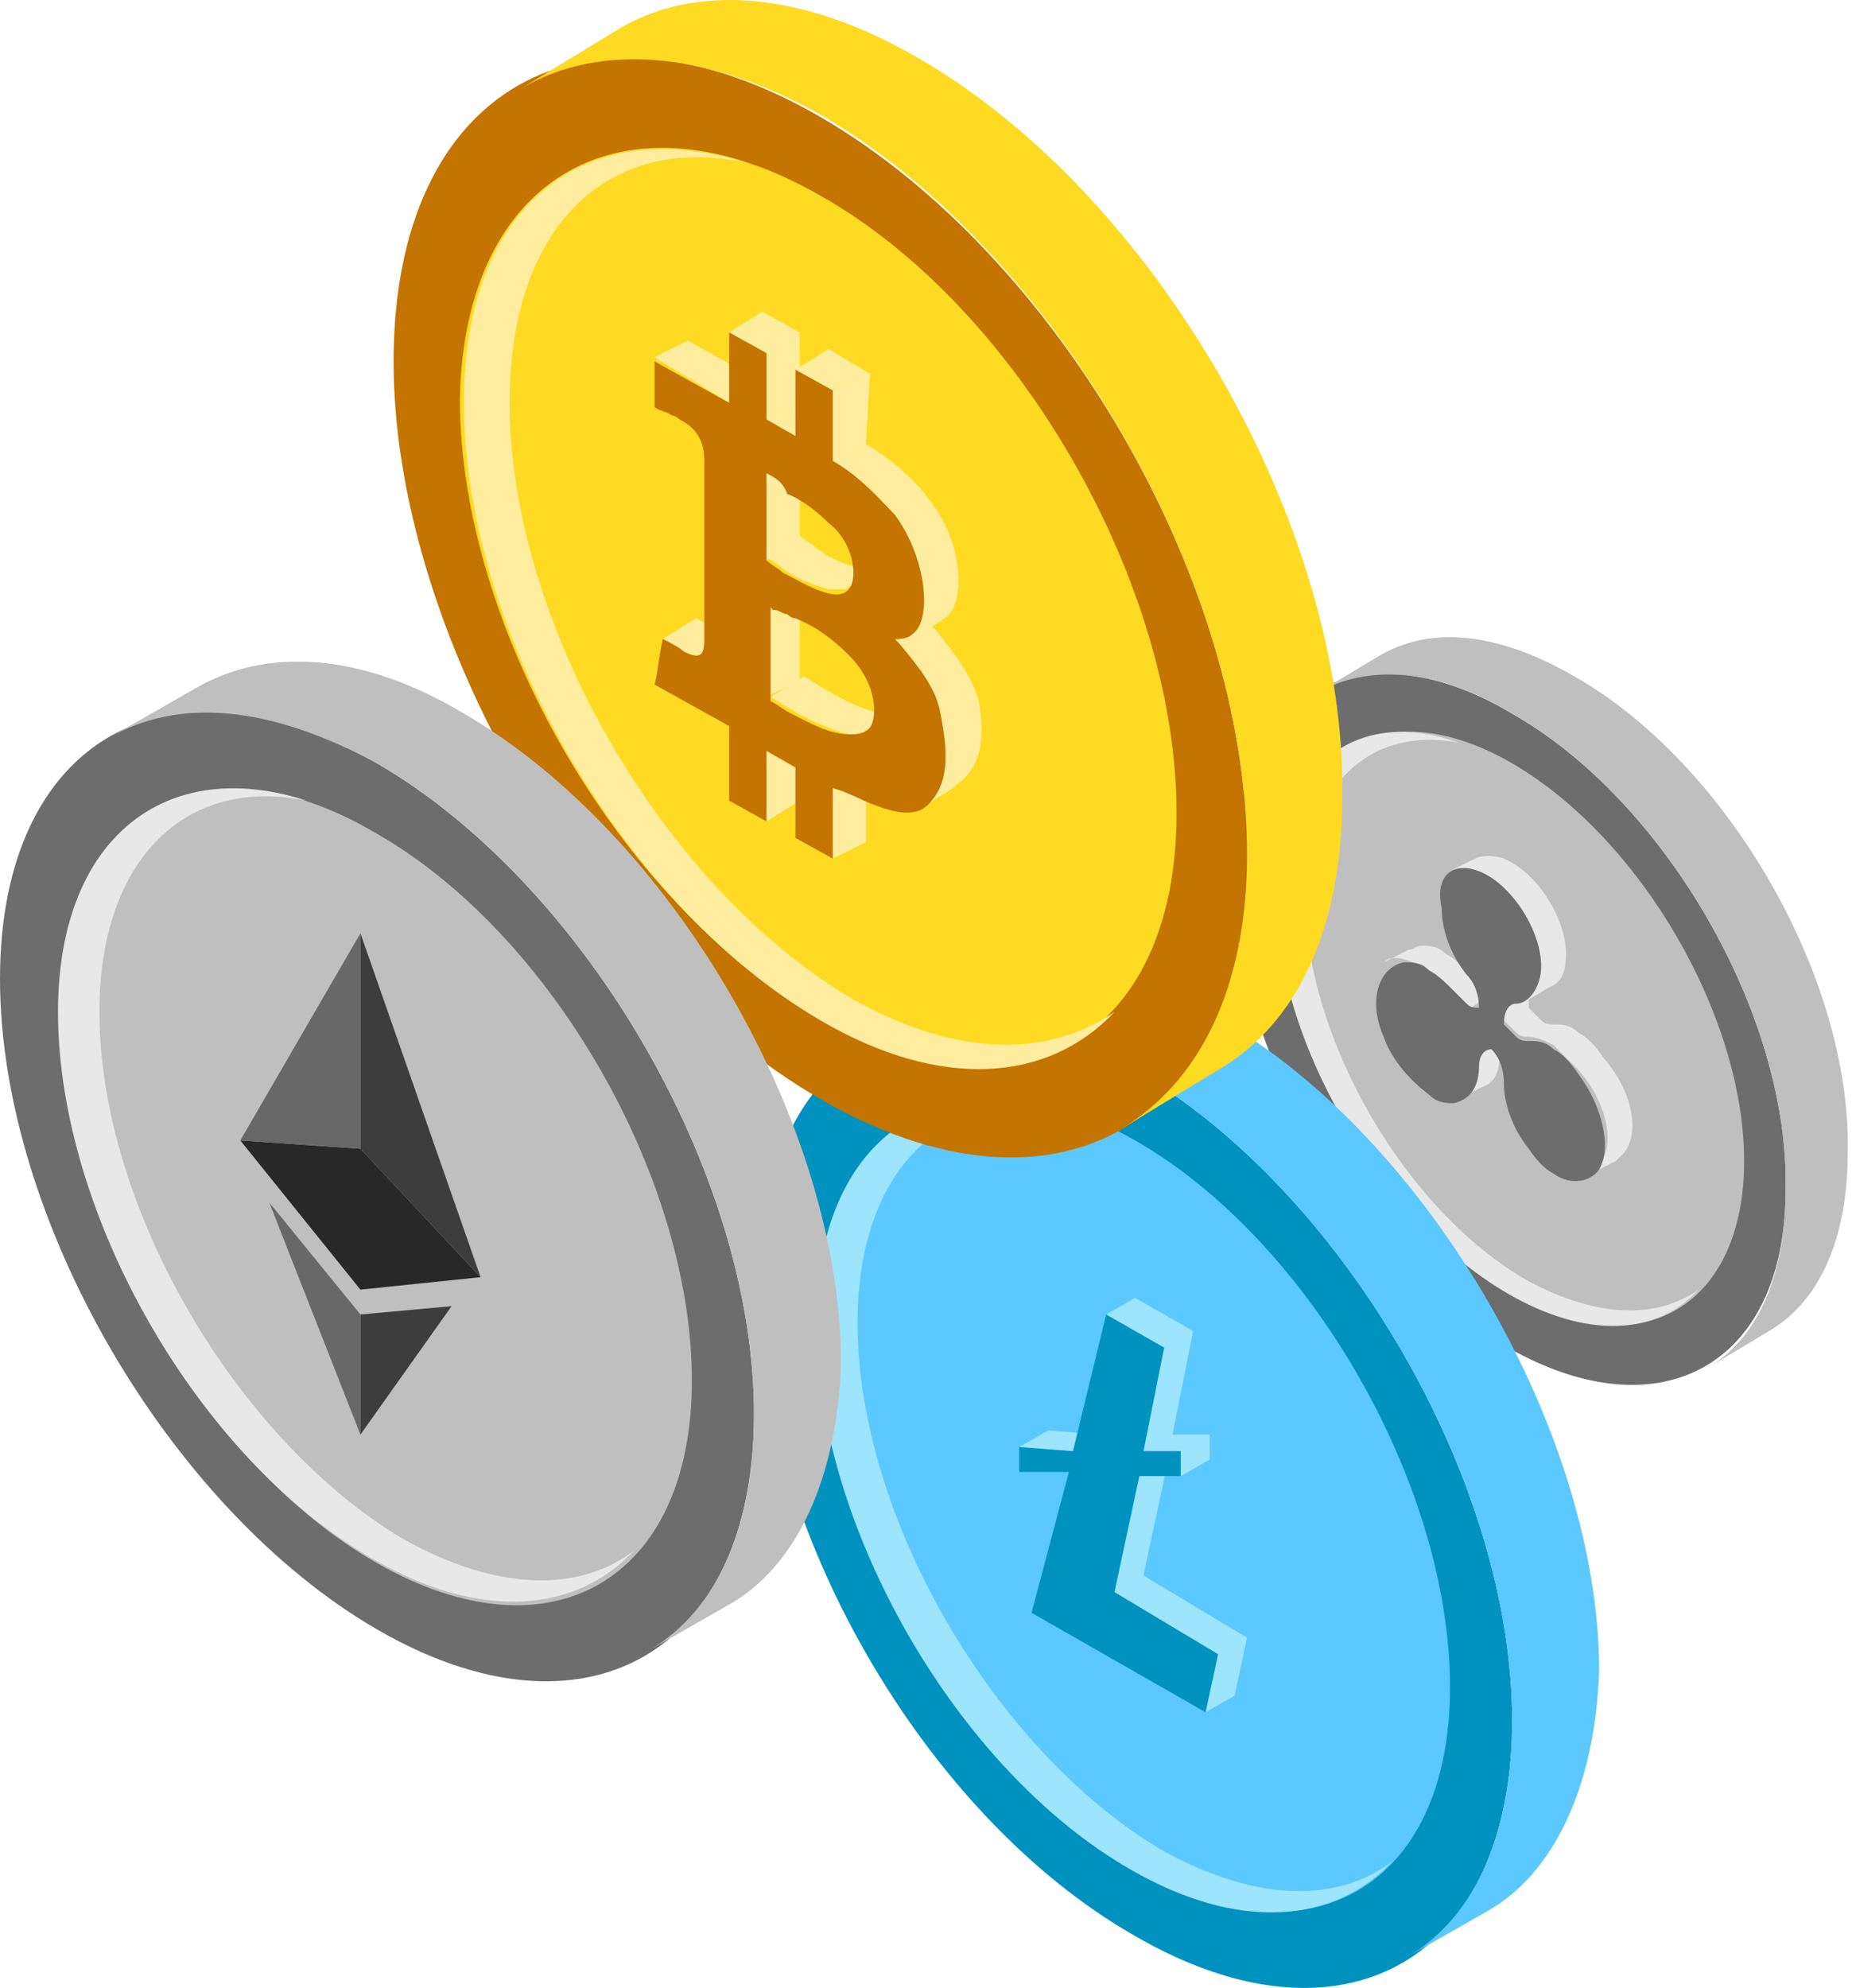
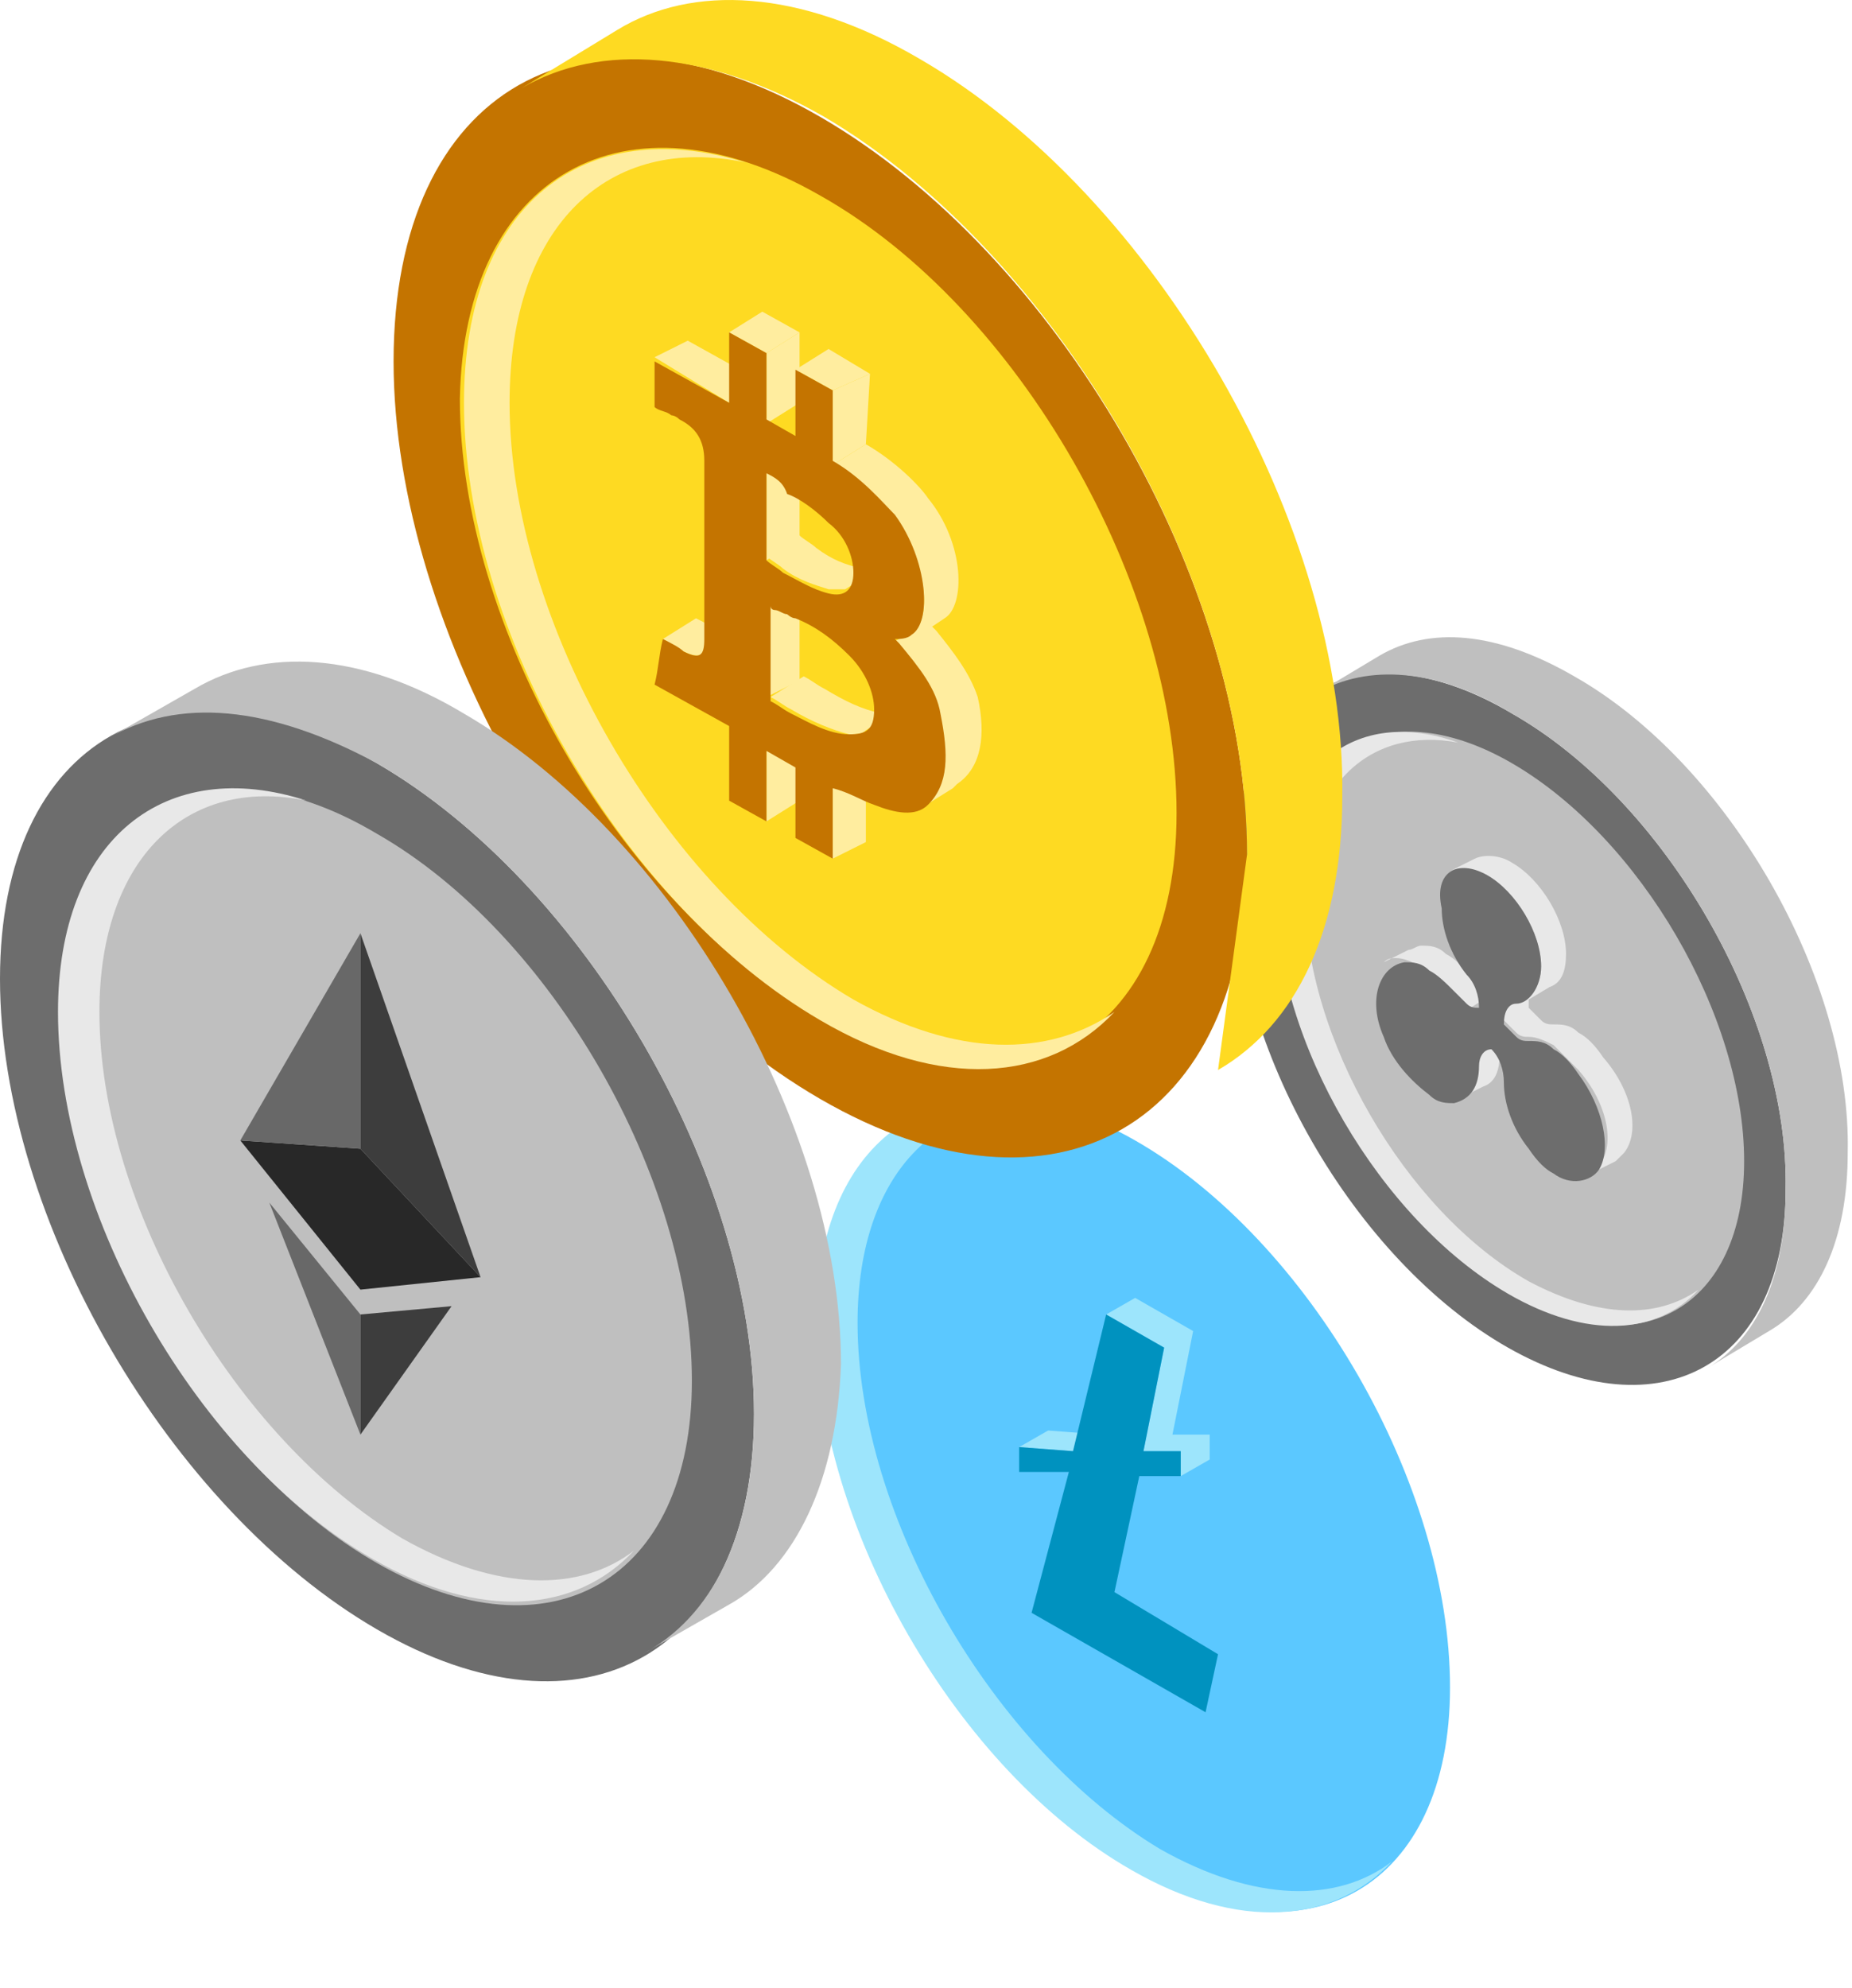
<svg xmlns="http://www.w3.org/2000/svg" width="41" height="44" viewBox="0 0 41 44" fill="none">
  <path d="M33.476 15.795C36.87 17.721 39.621 22.49 39.53 26.342C39.53 30.194 36.778 31.753 33.385 29.828C29.991 27.901 27.24 23.132 27.331 19.28C27.331 15.336 30.083 13.777 33.476 15.795Z" fill="#6D6D6D" />
  <path d="M34.852 14.97C33.109 13.961 31.642 13.869 30.541 14.511L29.166 15.336C30.266 14.694 31.825 14.786 33.476 15.795C36.87 17.721 39.621 22.49 39.53 26.342C39.53 28.268 38.888 29.644 37.787 30.286L39.163 29.461C40.263 28.819 40.905 27.443 40.905 25.517C40.997 21.665 38.246 16.895 34.852 14.97Z" fill="#BFBFBF" />
  <path d="M33.476 16.895C36.319 18.546 38.612 22.49 38.612 25.7C38.612 28.91 36.319 30.286 33.476 28.635C30.633 26.984 28.34 23.041 28.34 19.83C28.34 16.62 30.633 15.245 33.476 16.895Z" fill="#BFBFBF" />
  <path d="M37.603 28.544C36.686 29.552 35.127 29.644 33.385 28.635C30.541 26.984 28.248 23.041 28.248 19.83C28.248 16.987 29.991 15.611 32.284 16.437C30.358 16.07 28.89 17.354 28.89 19.83C28.89 22.949 31.092 26.801 33.843 28.36C35.402 29.186 36.686 29.186 37.603 28.544Z" fill="#E8E8E8" />
  <path d="M35.953 25.517C35.861 25.608 35.861 25.608 35.769 25.7L35.219 25.975C35.311 25.975 35.311 25.884 35.402 25.792C35.769 25.333 35.586 24.416 34.944 23.683C34.76 23.499 34.577 23.316 34.394 23.132C34.21 23.041 34.027 22.949 33.843 22.949C33.752 22.949 33.66 22.949 33.568 22.857C33.476 22.765 33.385 22.674 33.293 22.582C33.293 22.398 33.385 22.307 33.476 22.215L33.935 21.94C34.027 21.756 34.118 21.665 34.118 21.39C34.118 20.656 33.568 19.739 32.926 19.372C32.559 19.188 32.284 19.188 32.101 19.28L32.651 19.005C32.834 18.913 33.201 18.913 33.476 19.097C34.118 19.464 34.669 20.381 34.669 21.114C34.669 21.481 34.577 21.756 34.302 21.848L33.843 22.123C33.843 22.215 33.843 22.307 33.843 22.307C33.935 22.398 34.027 22.49 34.118 22.582C34.21 22.674 34.302 22.674 34.394 22.674C34.577 22.674 34.76 22.674 34.944 22.857C35.127 22.949 35.311 23.132 35.494 23.407C36.136 24.141 36.319 25.058 35.953 25.517Z" fill="#E8E8E8" />
  <path d="M32.559 22.307C32.468 22.307 32.376 22.307 32.284 22.215C32.192 22.123 32.101 22.123 32.009 21.94C31.825 21.756 31.642 21.573 31.459 21.39C31.275 21.298 31.092 21.206 30.908 21.206C30.817 21.206 30.725 21.206 30.633 21.298L31.183 21.023C31.275 21.023 31.367 20.931 31.459 20.931C31.642 20.931 31.825 20.931 32.009 21.114C32.192 21.206 32.376 21.39 32.559 21.573C32.651 21.665 32.743 21.756 32.834 21.848C32.926 21.94 33.018 21.94 33.109 21.94L32.559 22.307Z" fill="#E8E8E8" />
  <path d="M32.834 23.224L33.385 22.949C33.293 23.041 33.201 23.132 33.201 23.316C33.201 23.683 33.109 23.958 32.834 24.049L32.284 24.325C32.468 24.233 32.651 23.958 32.651 23.591C32.651 23.407 32.651 23.224 32.834 23.224Z" fill="#E8E8E8" />
  <path d="M32.926 19.372C33.568 19.739 34.118 20.656 34.118 21.39C34.118 21.848 33.843 22.215 33.568 22.215C33.385 22.215 33.293 22.398 33.293 22.674C33.385 22.765 33.476 22.857 33.568 22.949C33.66 23.041 33.752 23.041 33.843 23.041C34.027 23.041 34.21 23.041 34.394 23.224C34.577 23.316 34.76 23.499 34.944 23.774C35.494 24.508 35.678 25.425 35.402 25.884C35.219 26.159 34.76 26.251 34.394 25.975C34.21 25.884 34.027 25.7 33.843 25.425C33.476 24.966 33.293 24.416 33.293 23.958C33.293 23.683 33.201 23.407 33.018 23.224C32.834 23.224 32.743 23.407 32.743 23.591C32.743 24.049 32.559 24.325 32.192 24.416C32.009 24.416 31.825 24.416 31.642 24.233C31.275 23.958 30.817 23.499 30.633 22.949C30.266 22.123 30.541 21.39 31.092 21.298C31.275 21.298 31.459 21.298 31.642 21.481C31.825 21.573 32.009 21.756 32.192 21.94C32.284 22.032 32.376 22.123 32.468 22.215C32.559 22.307 32.651 22.307 32.743 22.307C32.743 22.032 32.651 21.756 32.468 21.573C32.101 21.114 31.917 20.564 31.917 20.106C31.734 19.28 32.284 19.005 32.926 19.372Z" fill="#6D6D6D" />
-   <path d="M25.13 23.683C29.716 26.342 33.476 32.762 33.476 38.082C33.476 43.401 29.716 45.511 25.13 42.851C20.453 40.191 16.784 33.771 16.784 28.452C16.784 23.224 20.544 21.023 25.13 23.683Z" fill="#0092BF" />
-   <path d="M27.056 22.582C24.763 21.206 22.654 21.114 21.095 22.032L19.169 23.132C20.728 22.215 22.746 22.398 25.13 23.683C29.716 26.342 33.476 32.762 33.476 38.082C33.476 40.742 32.559 42.576 31 43.401L32.926 42.301C34.394 41.475 35.311 39.549 35.402 36.981C35.402 31.753 31.642 25.242 27.056 22.582Z" fill="#5BC8FF" />
  <path d="M25.13 25.242C28.982 27.443 32.101 32.854 32.101 37.348C32.101 41.751 28.982 43.585 25.13 41.384C21.278 39.182 18.16 33.771 18.16 29.277C18.16 24.875 21.278 23.041 25.13 25.242Z" fill="#5BC8FF" />
  <path d="M30.817 41.2C29.532 42.576 27.423 42.759 25.038 41.384C21.186 39.182 18.068 33.771 18.068 29.277C18.068 25.425 20.453 23.591 23.571 24.6C20.911 24.049 18.985 25.884 18.985 29.277C18.985 33.588 22.012 38.724 25.68 40.925C27.79 42.117 29.624 42.117 30.817 41.2Z" fill="#9DE5FC" />
  <path d="M22.562 32.029L23.754 32.12L24.396 31.753L23.204 31.662L22.562 32.029Z" fill="#9DE5FC" />
-   <path d="M25.314 34.872L25.864 32.304L25.222 32.671L24.672 35.239L26.965 36.614L26.689 37.898L27.331 37.532L27.607 36.248L25.314 34.872Z" fill="#9DE5FC" />
  <path d="M25.314 32.12H26.139V32.671L26.781 32.304V31.753H25.956L26.414 29.461L25.13 28.727L24.488 29.094L25.772 29.828L25.314 32.12Z" fill="#9DE5FC" />
  <path d="M24.672 35.239L26.965 36.614L26.689 37.898L22.837 35.697L23.663 32.579H22.562V32.029L23.754 32.12L24.488 29.094L25.772 29.828L25.314 32.12H26.139V32.671H25.222L24.672 35.239Z" fill="#0092BF" />
  <path d="M18.16 2.588C23.388 5.614 27.607 12.86 27.607 18.913C27.607 24.875 23.388 27.351 18.16 24.325C12.932 21.298 8.713 13.961 8.713 7.999C8.713 1.946 12.932 -0.439 18.16 2.588Z" fill="#C47400" />
-   <path d="M20.361 1.304C17.701 -0.255 15.317 -0.347 13.666 0.662L11.556 1.946C13.299 0.937 15.683 1.12 18.252 2.588C23.388 5.614 27.607 12.86 27.607 18.913C27.607 21.94 26.506 23.958 24.855 24.966L26.965 23.683C28.707 22.674 29.716 20.564 29.716 17.629C29.808 11.668 25.589 4.33 20.361 1.304Z" fill="#FEDA22" />
+   <path d="M20.361 1.304C17.701 -0.255 15.317 -0.347 13.666 0.662L11.556 1.946C13.299 0.937 15.683 1.12 18.252 2.588C23.388 5.614 27.607 12.86 27.607 18.913L26.965 23.683C28.707 22.674 29.716 20.564 29.716 17.629C29.808 11.668 25.589 4.33 20.361 1.304Z" fill="#FEDA22" />
  <path d="M18.16 4.33C22.562 6.807 26.047 12.952 26.047 17.996C26.047 23.041 22.47 25.058 18.068 22.49C13.666 19.922 10.181 13.869 10.181 8.825C10.272 3.872 13.849 1.854 18.16 4.33Z" fill="#FEDA22" />
  <path d="M24.672 22.398C23.204 23.958 20.82 24.141 18.16 22.582C13.757 20.014 10.272 13.961 10.272 8.916C10.272 4.514 12.932 2.496 16.509 3.597C13.482 2.955 11.281 4.972 11.281 8.916C11.281 13.777 14.675 19.647 18.893 22.123C21.186 23.407 23.204 23.407 24.672 22.398Z" fill="#FFED9F" />
  <path d="M16.234 14.052L15.5 14.511C15.408 14.511 15.317 14.511 15.133 14.419C14.95 14.328 14.858 14.236 14.675 14.144L15.408 13.685C15.592 13.777 15.775 13.869 15.867 13.961C16.05 14.052 16.142 14.052 16.234 14.052Z" fill="#FFED9F" />
  <path d="M16.968 16.62L17.701 16.162V17.721L16.968 18.18V16.62Z" fill="#FFED9F" />
  <path d="M18.435 17.446L19.169 16.987V18.638L18.435 19.005V17.446Z" fill="#FFED9F" />
  <path d="M16.968 13.319L17.701 12.952V15.061L16.968 15.428V13.319Z" fill="#FFED9F" />
  <path d="M16.968 10.475L17.701 10.108V11.943L16.968 12.401V10.475Z" fill="#FFED9F" />
  <path d="M14.491 7.907L15.225 7.54L16.876 8.458L16.142 8.916L14.491 7.907Z" fill="#FFED9F" />
  <path d="M19.535 15.795C19.077 15.703 18.71 15.52 18.252 15.245C18.068 15.153 17.976 15.061 17.793 14.97L17.059 15.428C17.243 15.52 17.334 15.611 17.518 15.703C17.976 15.978 18.435 16.162 18.802 16.253C18.985 16.253 19.077 16.253 19.169 16.162L19.902 15.703C19.811 15.795 19.627 15.887 19.535 15.795Z" fill="#FFED9F" />
  <path d="M18.343 13.043C18.527 13.043 18.618 13.043 18.71 13.043L19.444 12.585C19.352 12.677 19.26 12.677 19.077 12.585C18.71 12.493 18.435 12.401 18.068 12.126C17.976 12.035 17.793 11.943 17.701 11.851L16.968 12.31C17.059 12.401 17.243 12.493 17.334 12.585C17.701 12.86 18.068 12.952 18.343 13.043Z" fill="#FFED9F" />
-   <path d="M16.968 9.375L17.701 8.916L18.343 9.283L17.61 9.742L16.968 9.375Z" fill="#FFED9F" />
  <path d="M16.968 7.816L17.701 7.357V8.916L16.968 9.375V7.816Z" fill="#FFED9F" />
  <path d="M16.142 7.357L16.876 6.898L17.701 7.357L16.968 7.816L16.142 7.357Z" fill="#FFED9F" />
  <path d="M21.645 15.428C21.462 14.878 21.095 14.419 20.728 13.961L20.636 13.869L20.911 13.685C21.37 13.41 21.37 12.035 20.544 11.026C20.361 10.751 19.811 10.2 19.169 9.833L18.435 10.292C19.077 10.659 19.535 11.209 19.811 11.484C20.453 12.401 20.636 13.502 20.269 13.961L19.719 14.236L19.811 14.328C20.269 14.694 20.636 15.153 20.728 15.795C20.911 16.712 20.911 17.354 20.453 17.813L20.361 17.904L21.095 17.446L21.186 17.354C21.737 16.987 21.828 16.253 21.645 15.428Z" fill="#FFED9F" />
  <path d="M17.61 8.183L18.343 7.724L19.26 8.274L18.435 8.641L17.61 8.183Z" fill="#FFED9F" />
  <path d="M18.435 8.641L19.26 8.274L19.169 9.833L18.435 10.292V8.641Z" fill="#FFED9F" />
  <path d="M20.82 15.795C21.003 16.712 21.003 17.354 20.544 17.813C20.269 18.088 19.811 17.996 19.352 17.813C19.077 17.721 18.802 17.538 18.435 17.446V19.005L17.61 18.546V16.987L16.968 16.62V18.18L16.142 17.721V16.07L14.491 15.153C14.583 14.786 14.583 14.511 14.675 14.144C14.858 14.236 15.041 14.328 15.133 14.419C15.5 14.603 15.592 14.511 15.592 14.144C15.592 12.86 15.592 11.484 15.592 10.2C15.592 9.742 15.408 9.467 15.041 9.283C14.95 9.191 14.858 9.191 14.858 9.191C14.766 9.1 14.583 9.1 14.491 9.008V7.999L16.142 8.916V7.357L16.968 7.816V9.283L17.61 9.65V8.183L18.435 8.641V10.2C19.077 10.567 19.535 11.117 19.811 11.393C20.544 12.401 20.636 13.777 20.177 14.052C20.086 14.144 19.902 14.144 19.811 14.144L19.902 14.236C20.361 14.786 20.728 15.245 20.82 15.795ZM18.802 16.253C19.169 16.253 19.352 16.162 19.352 15.703C19.352 15.336 19.169 14.878 18.802 14.511C18.435 14.144 18.068 13.869 17.61 13.685C17.518 13.685 17.426 13.594 17.426 13.594C17.334 13.594 17.243 13.502 17.151 13.502C17.151 13.502 17.059 13.502 17.059 13.41V15.52C17.243 15.611 17.334 15.703 17.518 15.795C17.885 15.978 18.343 16.253 18.802 16.253ZM16.968 10.475V12.401C17.059 12.493 17.243 12.585 17.334 12.677C17.701 12.86 17.976 13.043 18.343 13.135C18.71 13.227 18.893 13.043 18.893 12.677C18.893 12.31 18.71 11.851 18.343 11.576C18.068 11.301 17.701 11.026 17.426 10.934C17.334 10.659 17.151 10.567 16.968 10.475Z" fill="#C47400" />
  <path d="M8.346 16.895C12.932 19.555 16.692 25.975 16.692 31.295C16.692 36.614 12.932 38.724 8.346 36.064C3.76 33.404 0 26.984 0 21.665C0 16.345 3.76 14.236 8.346 16.895Z" fill="#6D6D6D" />
  <path d="M10.272 15.795C7.979 14.419 5.87 14.328 4.311 15.245L2.385 16.345C3.944 15.428 5.962 15.611 8.346 16.895C12.932 19.555 16.692 25.975 16.692 31.295C16.692 33.955 15.775 35.789 14.216 36.614L16.142 35.514C17.61 34.688 18.527 32.762 18.618 30.194C18.618 24.875 14.858 18.455 10.272 15.795Z" fill="#BFBFBF" />
  <path d="M8.346 18.455C12.198 20.656 15.317 26.067 15.317 30.561C15.317 34.964 12.198 36.798 8.346 34.597C4.494 32.395 1.376 26.984 1.376 22.49C1.376 17.996 4.494 16.162 8.346 18.455Z" fill="#BFBFBF" />
  <path d="M14.033 34.322C12.748 35.697 10.639 35.881 8.254 34.505C4.402 32.304 1.284 26.893 1.284 22.398C1.284 18.546 3.669 16.712 6.787 17.721C4.127 17.171 2.201 19.005 2.201 22.398C2.201 26.709 5.228 31.845 8.896 34.046C11.006 35.239 12.84 35.239 14.033 34.322Z" fill="#E8E8E8" />
  <path d="M5.962 26.617L7.979 29.094V31.753L5.962 26.617Z" fill="#686868" />
  <path d="M9.997 28.91L7.979 31.753V29.094L9.997 28.91Z" fill="#3D3D3D" />
  <path d="M7.979 25.425L10.639 28.268L7.979 28.544L5.32 25.242L7.979 25.425Z" fill="#282828" />
  <path d="M7.979 20.656V25.425L5.32 25.242L7.979 20.656Z" fill="#686868" />
  <path d="M7.979 20.656L10.639 28.268L7.979 25.425V20.656Z" fill="#3D3D3D" />
</svg>